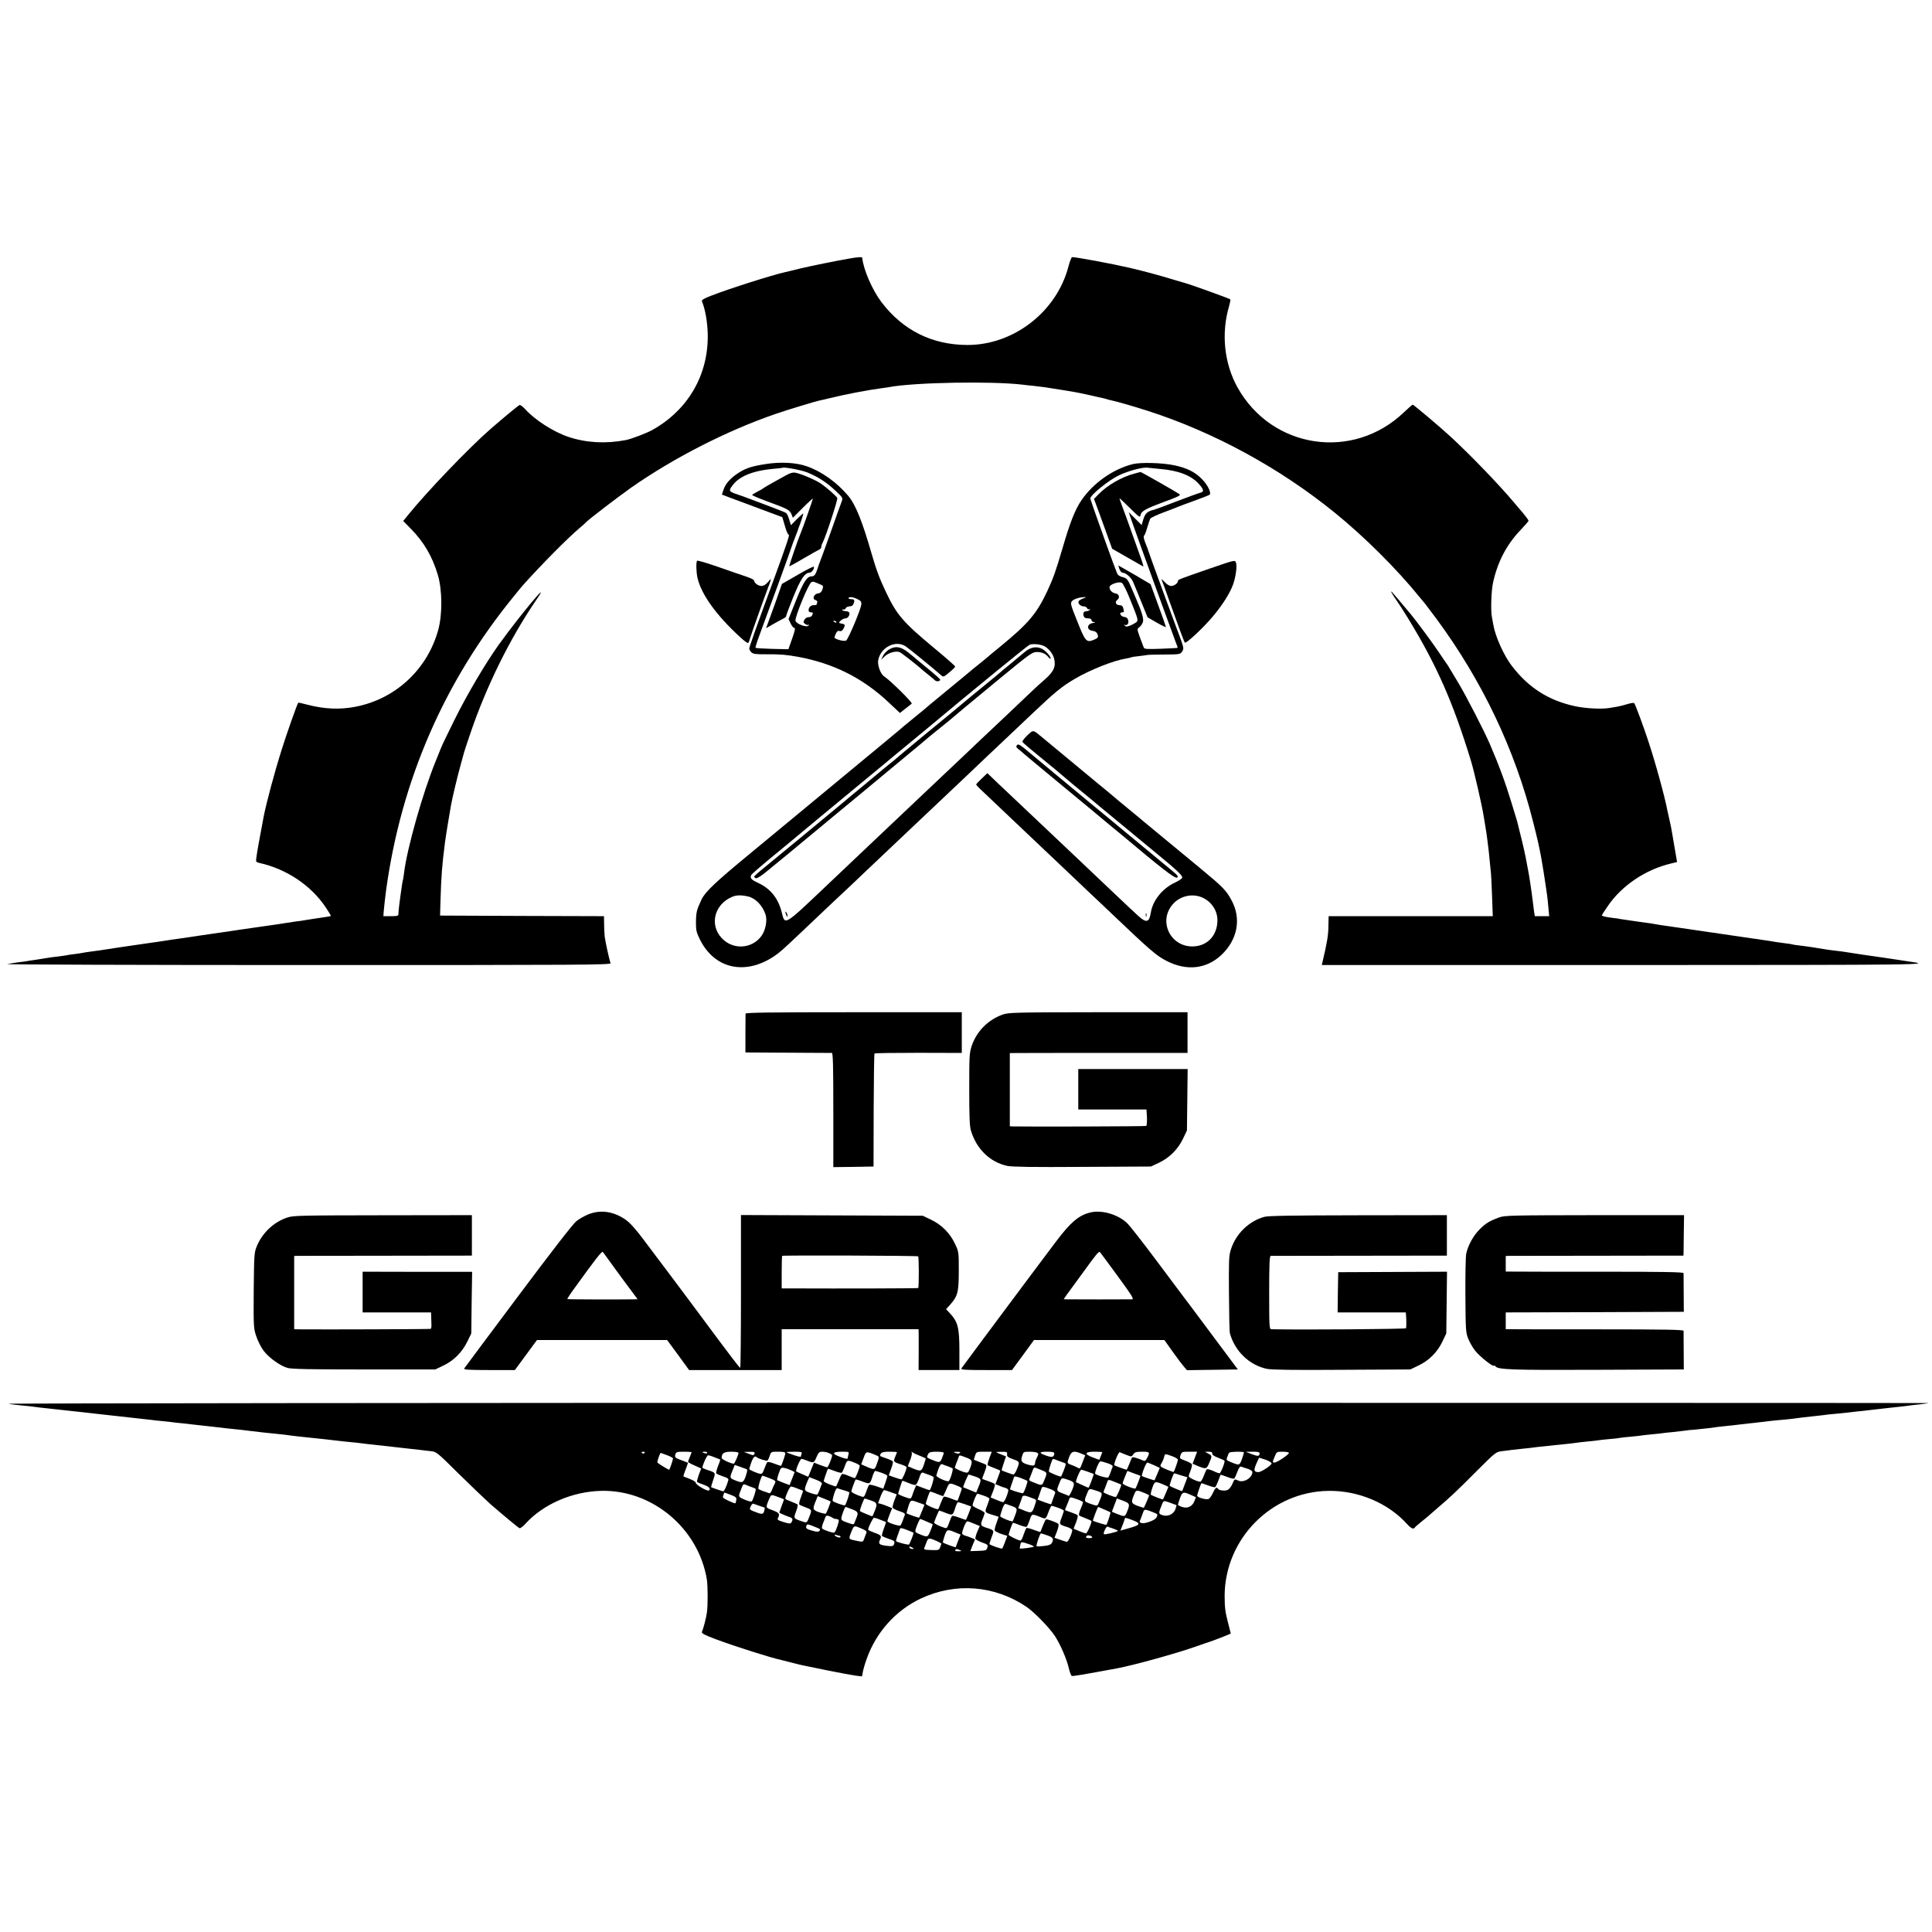
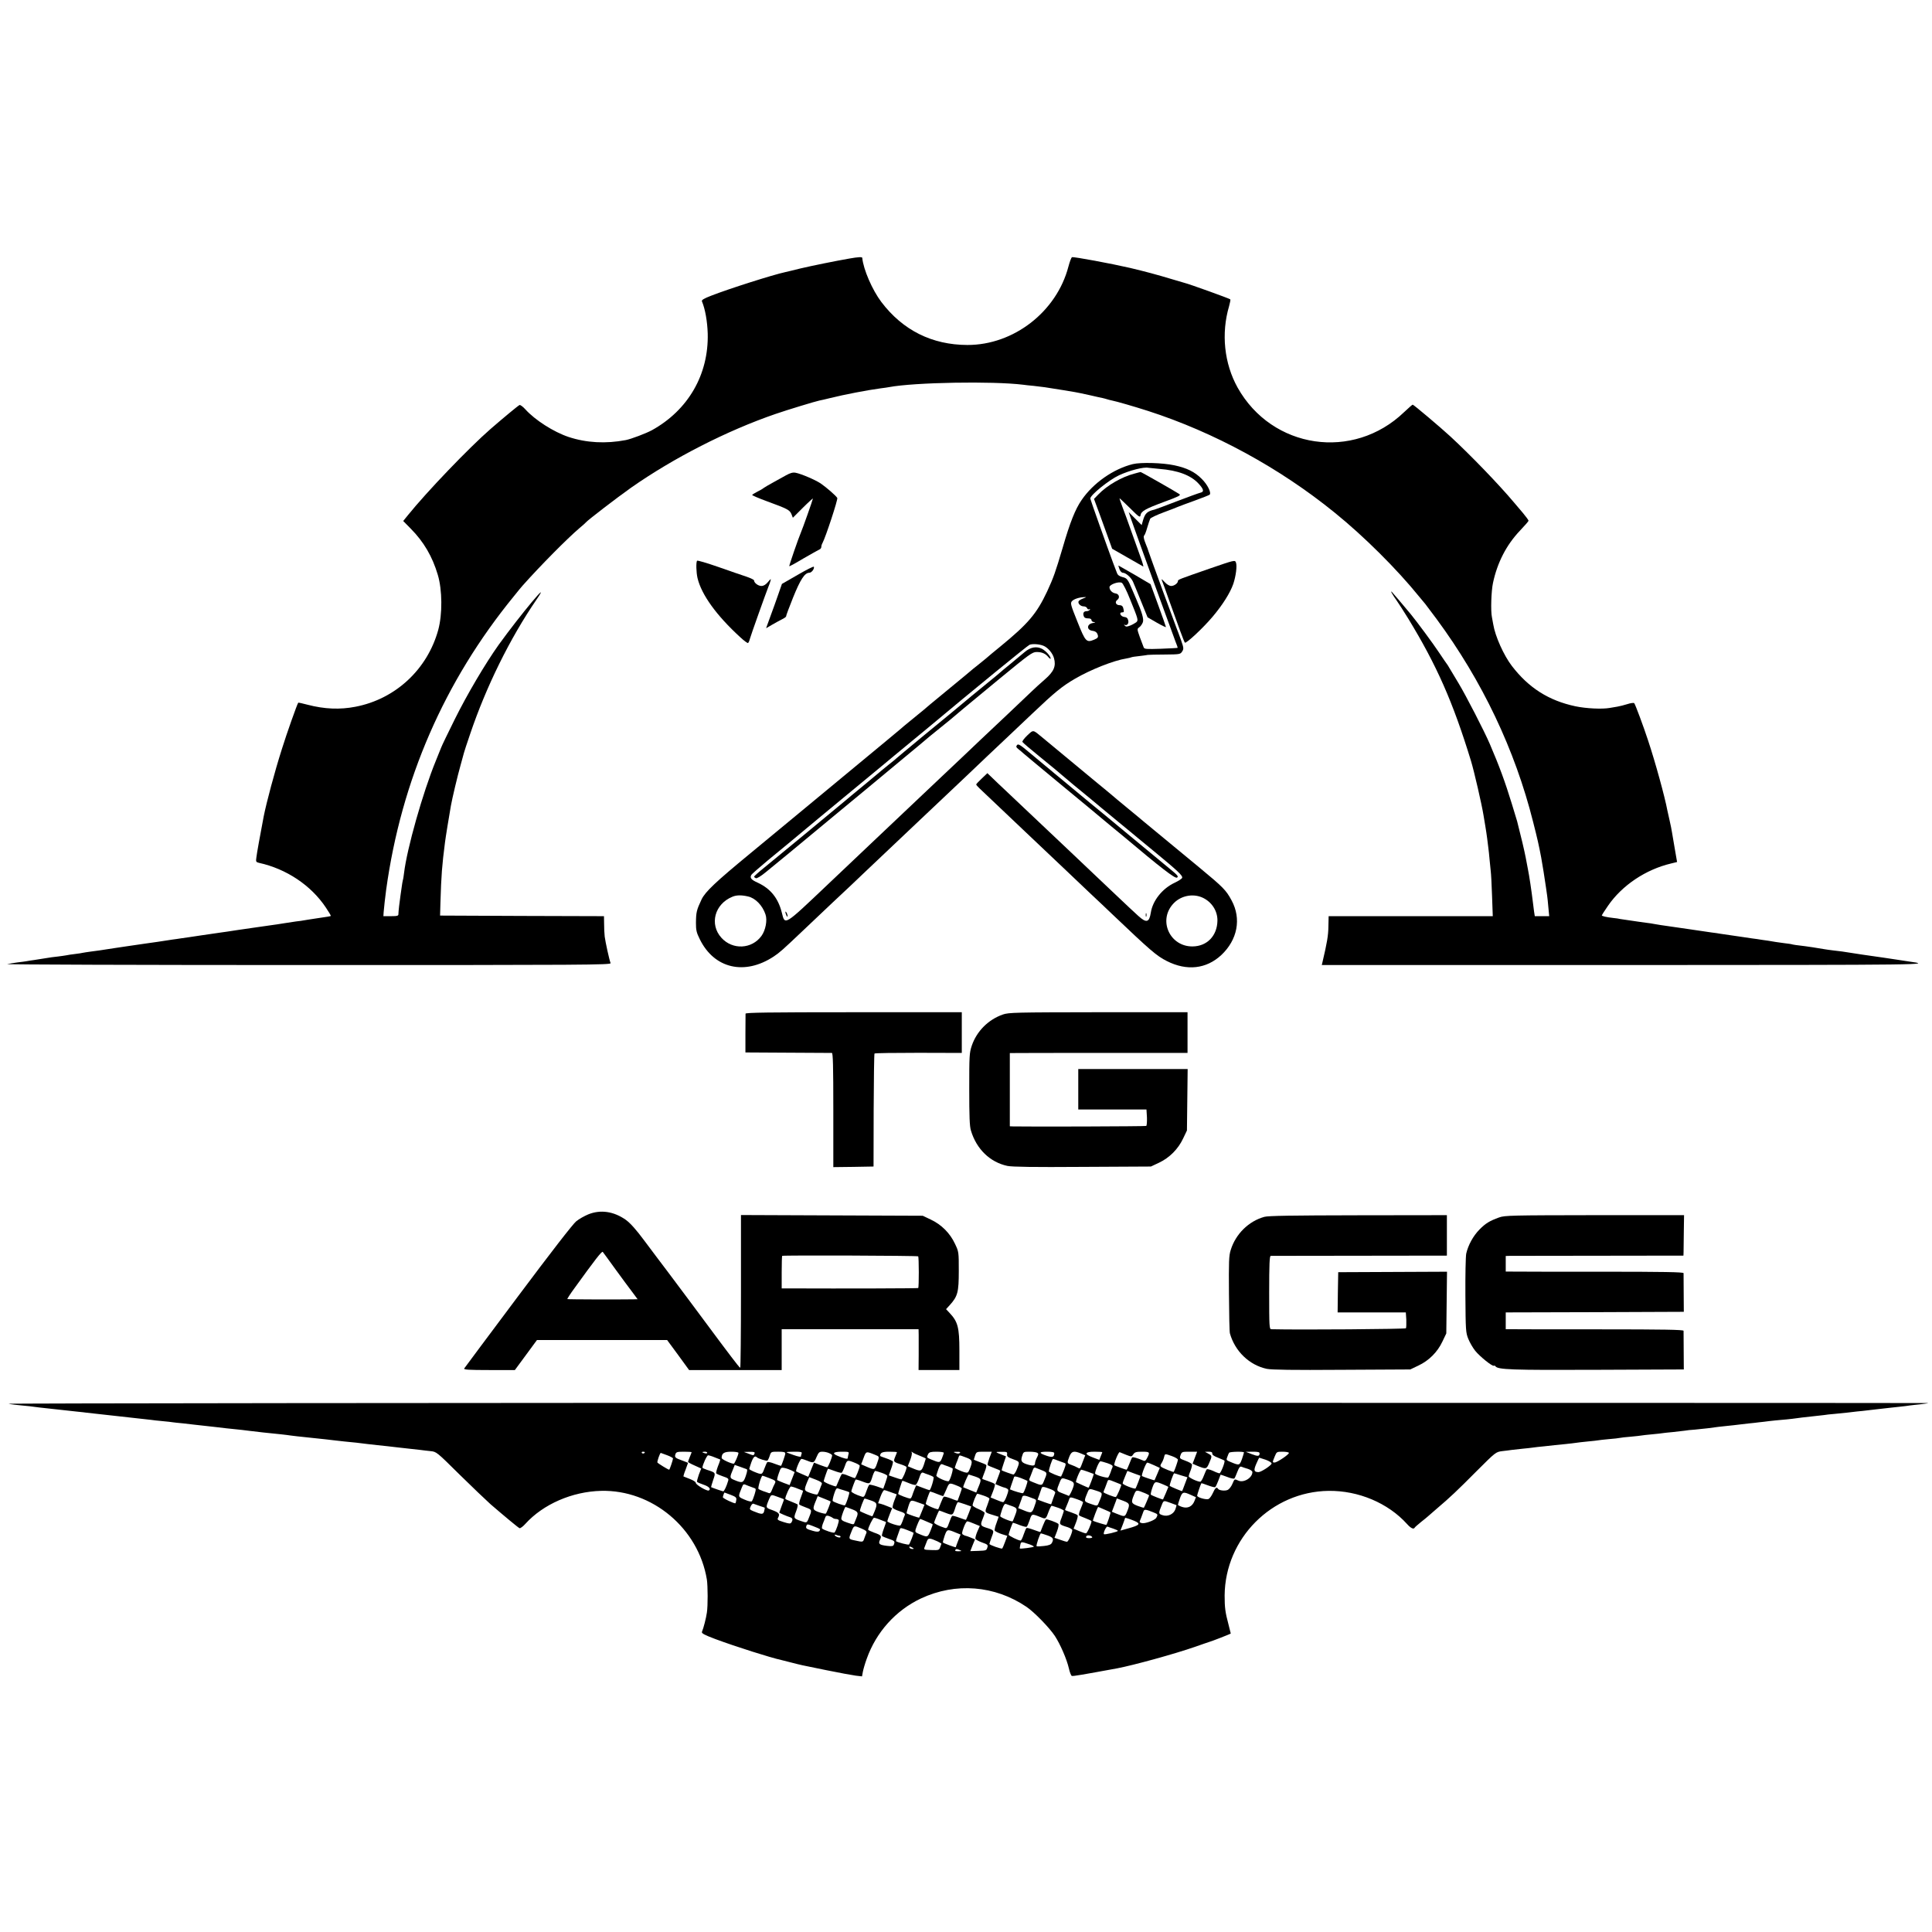
<svg xmlns="http://www.w3.org/2000/svg" version="1.0" width="1609pt" height="1609pt" viewBox="0 0 1609 1609" preserveAspectRatio="xMidYMid meet">
  <g transform="translate(0,1609) scale(0.1,-0.1)" fill="#000000" stroke="none">
    <path d="M7075 13937 c-116 -20 -317 -61 -410 -83 -55 -14 -111 -27 -124 -30 -103 -22 -471 -139 -619 -197 -62 -24 -81 -36 -76 -47 27 -64 45 -168 48 -267 9 -342 -163 -639 -465 -806 -50 -27 -172 -73 -217 -82 -167 -32 -329 -23 -477 26 -125 42 -278 140 -359 229 -20 23 -43 39 -49 37 -13 -6 -129 -102 -242 -200 -178 -155 -532 -524 -689 -719 l-38 -47 62 -63 c109 -110 181 -233 226 -385 38 -127 39 -328 4 -458 -90 -329 -356 -577 -690 -641 -129 -25 -257 -20 -399 17 -40 11 -75 18 -77 17 -8 -8 -97 -259 -137 -388 -61 -192 -128 -444 -151 -560 -29 -152 -58 -312 -61 -342 -5 -34 -3 -38 22 -44 228 -50 433 -187 556 -371 25 -37 44 -69 42 -71 -3 -3 -20 -6 -130 -22 -44 -7 -87 -13 -95 -15 -8 -2 -37 -6 -65 -9 -27 -4 -75 -11 -105 -16 -30 -5 -75 -12 -100 -15 -25 -3 -56 -8 -70 -10 -14 -2 -45 -7 -70 -10 -25 -4 -90 -13 -145 -21 -55 -9 -113 -17 -128 -19 -68 -10 -116 -17 -172 -25 -33 -5 -78 -12 -100 -15 -22 -3 -53 -7 -70 -10 -16 -3 -48 -7 -70 -10 -22 -4 -51 -8 -65 -10 -14 -3 -88 -13 -165 -24 -134 -19 -189 -28 -245 -36 -115 -18 -162 -25 -205 -30 -27 -4 -57 -8 -65 -10 -8 -2 -37 -7 -65 -10 -27 -3 -60 -8 -73 -11 -12 -2 -44 -7 -70 -10 -26 -2 -72 -9 -102 -14 -30 -5 -73 -12 -95 -15 -22 -3 -51 -7 -64 -10 -13 -2 -46 -7 -75 -10 -28 -4 -67 -10 -86 -14 -19 -4 1105 -8 2498 -8 2325 0 2533 1 2527 16 -11 28 -43 175 -49 221 -3 25 -5 73 -5 107 l-1 63 -682 2 -683 3 3 109 c7 230 13 306 38 501 4 35 36 231 49 304 10 58 56 252 80 336 14 50 27 97 29 106 2 9 25 79 51 155 133 394 332 798 552 1119 137 199 -132 -123 -314 -375 -111 -156 -263 -413 -366 -621 -56 -113 -107 -218 -113 -235 -7 -16 -26 -65 -44 -109 -109 -266 -241 -733 -265 -935 -3 -25 -7 -52 -10 -60 -2 -8 -7 -35 -10 -60 -3 -25 -8 -56 -10 -70 -7 -44 -17 -134 -17 -152 1 -15 -9 -18 -62 -18 l-63 0 2 33 c3 35 13 131 21 187 126 912 484 1736 1064 2445 35 44 69 85 75 91 149 167 369 389 470 475 28 23 52 45 55 49 13 17 259 206 375 288 354 248 800 476 1205 615 95 33 333 105 363 111 12 2 51 11 87 20 125 31 313 67 425 82 28 3 58 8 69 10 211 40 865 51 1116 20 14 -2 55 -7 92 -10 37 -4 77 -9 90 -11 13 -2 41 -6 63 -10 22 -3 65 -10 95 -15 30 -5 71 -12 90 -15 19 -3 76 -15 125 -26 50 -12 98 -22 108 -24 10 -2 27 -7 37 -10 10 -3 27 -8 39 -10 40 -8 179 -48 301 -87 552 -178 1098 -476 1555 -847 244 -197 520 -472 705 -701 25 -30 47 -57 50 -60 3 -3 45 -59 94 -125 380 -515 653 -1089 804 -1690 36 -141 48 -195 67 -295 7 -36 33 -197 40 -250 4 -25 8 -56 10 -70 2 -14 7 -58 10 -97 l7 -73 -60 0 -60 0 -6 38 c-3 20 -8 60 -11 87 -9 77 -30 218 -40 265 -3 14 -11 59 -19 100 -12 61 -37 168 -71 300 -2 8 -22 74 -44 145 -57 186 -105 316 -184 500 -45 105 -199 404 -260 505 -35 58 -70 116 -78 130 -8 14 -16 27 -19 30 -3 3 -32 46 -65 95 -51 77 -182 254 -236 320 -71 85 -145 173 -157 185 -18 17 7 -26 42 -75 12 -16 54 -82 93 -145 237 -388 373 -695 523 -1185 26 -84 91 -367 105 -455 3 -19 10 -60 15 -90 5 -30 12 -75 15 -100 3 -25 8 -61 10 -80 3 -19 7 -62 10 -95 3 -33 8 -78 10 -99 3 -21 8 -115 11 -208 l6 -168 -684 0 -683 0 -2 -88 c-1 -74 -11 -133 -50 -298 l-5 -21 2529 0 c2529 1 2572 1 2358 30 -22 3 -69 10 -105 16 -36 6 -81 12 -100 15 -44 5 -316 46 -350 52 -14 2 -47 6 -75 9 -27 3 -59 8 -71 10 -30 6 -161 26 -209 31 -21 2 -46 6 -55 8 -8 3 -39 8 -69 11 -30 4 -62 8 -72 10 -9 2 -39 7 -66 11 -26 3 -55 8 -63 9 -8 2 -40 6 -70 10 -30 4 -64 9 -74 11 -11 2 -54 8 -96 14 -42 6 -85 12 -96 14 -10 2 -41 7 -69 10 -78 11 -95 14 -170 25 -38 6 -88 13 -110 16 -141 20 -180 26 -199 30 -12 3 -41 7 -66 10 -25 3 -54 7 -65 9 -11 2 -45 7 -75 11 -30 4 -64 9 -75 11 -11 3 -38 7 -60 9 -54 6 -95 15 -95 22 0 2 23 38 52 80 117 170 314 302 526 352 l49 12 -18 104 c-10 57 -20 120 -24 141 -3 21 -12 66 -20 100 -8 34 -16 73 -19 85 -20 109 -100 401 -161 584 -37 113 -106 299 -115 309 -5 4 -30 1 -57 -8 -26 -8 -64 -18 -83 -21 -19 -3 -48 -8 -65 -11 -64 -11 -194 -5 -285 14 -221 47 -389 153 -529 336 -67 87 -139 247 -155 346 -3 19 -8 46 -11 60 -11 51 -6 217 9 286 36 169 112 316 223 433 40 42 73 80 73 84 0 5 -21 34 -47 65 -27 31 -59 70 -73 86 -124 148 -362 395 -531 551 -79 73 -306 265 -314 265 -3 0 -35 -28 -71 -62 -424 -408 -1100 -308 -1387 204 -112 201 -138 451 -71 678 8 29 13 54 10 57 -7 7 -345 129 -381 137 -5 2 -48 14 -95 28 -143 43 -230 66 -360 97 -151 35 -467 94 -482 89 -6 -2 -19 -37 -30 -78 -98 -376 -456 -654 -842 -653 -294 1 -537 122 -716 358 -75 99 -150 271 -159 368 -1 8 -33 7 -106 -6z" />
-     <path d="M6375 12225 c-110 -17 -162 -33 -221 -71 -67 -42 -111 -90 -128 -141 l-14 -42 66 -25 c37 -14 150 -56 252 -94 l185 -69 22 -74 c11 -41 26 -73 31 -72 11 3 -10 -61 -116 -352 -163 -444 -212 -583 -212 -597 0 -8 8 -22 18 -31 15 -14 40 -17 128 -16 112 1 168 -4 264 -22 292 -54 537 -177 750 -378 l95 -89 45 36 c25 19 49 38 53 42 9 8 -177 192 -230 227 -30 20 -57 94 -49 135 20 108 145 170 229 115 25 -16 245 -196 293 -239 21 -18 22 -18 70 22 27 22 49 44 49 49 0 5 -81 76 -180 158 -252 209 -308 274 -396 461 -54 113 -80 183 -119 317 -79 275 -135 414 -197 487 -96 113 -221 202 -345 245 -87 31 -219 38 -343 18z m347 -69 c89 -36 165 -85 235 -152 62 -58 64 -61 53 -90 -7 -16 -47 -130 -91 -254 -44 -124 -84 -234 -89 -245 -5 -11 -14 -38 -21 -60 -17 -51 -27 -65 -50 -65 -38 0 -68 -46 -130 -201 l-62 -155 18 -37 c9 -20 23 -37 31 -37 9 0 4 -24 -19 -89 l-31 -88 -135 3 c-74 2 -137 6 -139 9 -3 2 16 60 41 127 87 234 258 703 261 718 2 8 14 40 26 70 12 30 23 60 25 65 1 6 5 17 8 25 13 31 37 103 37 112 0 5 -23 -15 -52 -44 l-51 -52 -14 46 c-7 25 -19 50 -25 55 -7 5 -65 29 -128 52 -63 24 -142 53 -175 66 -33 13 -78 29 -100 36 -74 25 -78 30 -48 72 57 80 171 127 347 143 39 3 72 7 73 8 10 9 158 -19 205 -38z m100 -929 c36 -15 37 -17 27 -46 -7 -21 -18 -31 -36 -33 -35 -4 -52 -47 -22 -55 12 -4 18 -11 15 -20 -3 -8 -6 -17 -6 -19 0 -2 -11 -4 -25 -4 -14 0 -29 -8 -35 -20 -12 -23 -6 -40 16 -40 16 0 16 -2 8 -24 -3 -9 -17 -16 -30 -16 -14 0 -28 -9 -35 -22 -10 -18 -8 -24 6 -34 10 -8 23 -11 29 -7 6 3 6 0 -1 -7 -16 -18 -100 13 -108 40 -8 27 112 318 134 323 9 2 18 3 21 1 3 -1 22 -9 42 -17z m318 -126 c29 -14 35 -21 33 -46 -4 -40 -108 -288 -126 -299 -16 -11 -97 11 -97 25 0 4 5 20 12 34 8 17 17 24 28 20 18 -6 32 7 43 38 5 14 0 19 -22 23 -28 6 -29 6 -10 25 10 10 28 19 39 19 21 0 40 27 33 48 -3 6 -15 12 -28 12 -13 0 -27 4 -30 10 -3 5 0 7 8 4 8 -3 17 2 20 10 4 9 18 16 32 16 17 0 28 7 34 23 11 27 6 37 -19 37 -27 0 -33 15 -7 17 12 1 38 -6 57 -16z m-175 -191 c3 -6 -1 -7 -9 -4 -18 7 -21 14 -7 14 6 0 13 -4 16 -10z" />
    <path d="M6545 12131 c-28 -15 -77 -43 -110 -61 -33 -18 -67 -38 -75 -44 -8 -7 -32 -21 -53 -31 -21 -11 -41 -23 -43 -27 -2 -3 53 -27 124 -53 172 -63 188 -72 203 -106 l12 -31 84 84 c45 45 83 79 83 76 0 -8 -86 -252 -100 -283 -19 -43 -100 -278 -97 -281 1 -2 55 27 118 65 64 37 123 70 132 74 9 3 17 13 17 22 0 8 4 23 10 33 25 45 130 364 123 375 -11 19 -92 89 -137 120 -46 31 -166 82 -211 90 -23 4 -44 -2 -80 -22z" />
    <path d="M6644 11303 l-132 -76 -30 -86 c-16 -47 -46 -130 -66 -184 l-36 -99 48 28 c26 15 64 36 84 46 21 10 37 22 35 26 -1 4 25 74 58 156 61 151 97 206 135 206 19 0 44 33 38 50 -2 5 -62 -25 -134 -67z" />
    <path d="M9435 12225 c-162 -40 -330 -157 -427 -299 -53 -77 -96 -184 -158 -398 -60 -203 -76 -248 -129 -363 -88 -187 -158 -269 -391 -460 -47 -38 -101 -83 -120 -100 -20 -16 -53 -43 -74 -60 -21 -16 -48 -38 -60 -49 -11 -10 -82 -68 -156 -129 -74 -61 -151 -125 -171 -141 -42 -37 -60 -51 -164 -136 -44 -36 -82 -67 -85 -71 -3 -3 -57 -48 -120 -100 -213 -176 -574 -475 -731 -605 -85 -71 -267 -221 -404 -334 -284 -234 -371 -316 -402 -380 -42 -89 -46 -107 -47 -196 0 -60 4 -80 32 -136 120 -245 374 -304 617 -143 49 33 74 55 232 205 168 160 370 350 408 385 22 21 78 74 125 119 85 80 344 326 450 426 30 28 120 114 200 189 80 76 163 155 185 175 22 21 105 100 185 176 80 76 161 152 180 170 19 18 104 98 188 178 184 175 246 226 354 289 130 76 324 153 428 169 19 3 38 8 42 10 3 2 33 7 65 10 32 4 65 8 73 10 8 1 72 3 142 3 123 1 128 2 143 25 14 22 14 29 -10 97 -15 41 -30 83 -35 94 -8 18 -227 616 -234 640 -2 6 -6 19 -10 30 -5 11 -15 38 -23 59 -8 22 -10 42 -5 45 5 3 17 33 26 66 10 33 21 67 25 75 5 8 55 32 112 53 57 21 113 43 124 48 11 5 72 27 135 50 63 23 119 45 124 49 16 16 -17 84 -66 132 -57 58 -124 91 -228 113 -97 21 -280 26 -345 10z m220 -40 c154 -12 264 -53 328 -124 43 -47 46 -67 15 -74 -13 -3 -102 -35 -198 -72 -96 -37 -179 -68 -185 -69 -61 -14 -79 -31 -96 -90 l-11 -39 -54 54 -54 54 24 -70 c38 -111 345 -955 366 -1009 11 -27 19 -50 18 -51 -2 -2 -65 -5 -140 -8 -121 -4 -137 -3 -143 11 -4 10 -18 48 -32 85 -24 68 -24 69 -5 83 11 7 24 26 30 42 9 26 -7 82 -57 197 -5 11 -18 43 -30 70 -38 91 -45 100 -83 109 -26 7 -40 17 -46 35 -6 14 -19 51 -31 81 -47 126 -191 531 -191 538 1 30 156 155 240 194 89 41 207 71 245 62 6 -1 46 -5 90 -9z m-244 -1085 c69 -170 71 -176 51 -193 -10 -7 -32 -20 -50 -27 -27 -10 -35 -11 -45 0 -7 7 -7 10 -2 7 20 -11 38 10 31 36 -4 19 -14 27 -33 29 -30 3 -47 38 -19 38 18 0 19 4 10 38 -4 15 -14 22 -30 22 -31 0 -42 27 -19 44 24 18 15 50 -15 54 -27 4 -50 27 -50 52 0 23 79 50 103 36 10 -6 41 -67 68 -136z m-390 6 c-19 -7 -37 -18 -39 -25 -6 -18 18 -41 43 -41 13 0 26 -7 29 -16 3 -8 11 -12 17 -8 8 4 9 3 5 -4 -4 -7 -16 -12 -26 -12 -24 0 -33 -15 -25 -40 4 -14 15 -20 36 -20 19 0 29 -5 29 -15 0 -8 10 -16 23 -16 13 -1 9 -4 -13 -8 -49 -8 -52 -56 -5 -64 29 -4 42 -14 48 -38 4 -16 -1 -24 -30 -36 -65 -27 -73 -19 -140 149 -57 142 -60 154 -46 171 17 18 58 32 102 34 22 1 21 0 -8 -11z m-331 -394 c37 -15 77 -62 88 -104 18 -66 -1 -111 -76 -176 -36 -31 -86 -77 -112 -102 -26 -25 -116 -110 -200 -190 -159 -149 -306 -289 -370 -350 -20 -19 -101 -96 -180 -170 -79 -74 -162 -153 -185 -175 -74 -70 -339 -321 -375 -355 -29 -27 -180 -170 -385 -365 -369 -350 -357 -343 -384 -235 -30 120 -94 199 -199 248 -56 25 -69 41 -55 65 4 8 67 63 138 122 72 59 148 122 170 140 90 75 203 169 245 204 25 21 155 129 290 240 135 111 254 210 265 219 11 10 88 73 170 141 83 68 170 140 195 161 368 308 827 683 844 690 25 10 81 6 116 -8z m-2460 -2088 c60 -13 120 -74 145 -149 17 -48 1 -132 -33 -179 -80 -111 -241 -119 -334 -16 -102 113 -56 282 92 342 33 14 75 15 130 2z" />
    <path d="M9445 12145 c-101 -26 -225 -97 -297 -172 l-37 -38 48 -130 c26 -71 60 -165 75 -207 l28 -78 126 -72 c70 -40 130 -74 133 -76 4 -2 -6 34 -23 80 -16 46 -51 144 -78 218 -26 74 -59 165 -74 203 -14 37 -24 67 -22 67 2 0 41 -37 87 -82 73 -73 84 -80 87 -61 5 36 40 55 196 113 122 45 143 55 128 65 -32 22 -319 185 -323 184 -2 0 -26 -6 -54 -14z" />
    <path d="M9323 11350 c6 -17 19 -30 28 -30 24 0 67 -37 84 -73 8 -18 39 -92 68 -165 l54 -133 76 -44 c42 -24 77 -41 77 -37 0 4 -29 86 -64 182 l-64 175 -132 78 c-73 42 -134 77 -135 77 -2 0 2 -13 8 -30z" />
    <path d="M8534 10660 c-23 -19 -77 -64 -120 -100 -44 -35 -81 -67 -84 -70 -3 -3 -54 -46 -115 -95 -125 -102 -132 -108 -200 -165 -64 -54 -51 -43 -320 -264 -126 -105 -232 -192 -235 -196 -3 -3 -27 -24 -55 -45 -27 -22 -52 -42 -55 -45 -3 -3 -70 -59 -150 -125 -80 -66 -154 -127 -165 -137 -64 -54 -594 -492 -667 -551 -49 -39 -88 -74 -88 -78 0 -4 7 -9 15 -13 9 -3 42 17 82 50 134 109 204 167 568 469 204 168 379 314 390 323 11 9 99 82 195 162 96 79 177 147 180 150 3 3 41 35 85 70 44 35 96 78 116 94 57 49 117 99 409 340 253 208 277 226 313 226 44 0 75 -13 99 -44 10 -11 18 -16 18 -10 0 19 -40 63 -71 80 -46 24 -97 15 -145 -26z" />
    <path d="M6541 8495 c1 -19 18 -51 18 -35 0 8 -4 22 -9 30 -5 8 -9 11 -9 5z" />
    <path d="M5805 11420 c-9 -15 -7 -95 4 -144 33 -139 158 -312 356 -493 31 -29 61 -51 65 -48 4 3 11 17 14 31 7 28 141 403 156 439 5 11 12 31 16 45 6 23 5 23 -20 -7 -19 -23 -37 -33 -55 -33 -27 0 -61 26 -61 46 0 6 -28 19 -62 31 -35 11 -141 48 -235 81 -95 33 -175 57 -178 52z" />
    <path d="M10075 11355 c-259 -90 -265 -92 -265 -104 0 -18 -31 -41 -56 -41 -15 0 -37 13 -55 33 -27 29 -29 29 -20 7 6 -14 31 -83 56 -155 84 -235 126 -350 133 -357 10 -10 150 120 231 216 82 97 146 198 172 273 22 66 33 151 22 179 -8 21 -12 20 -218 -51z" />
-     <path d="M7403 10680 c-18 -10 -40 -34 -49 -52 l-16 -33 30 29 c34 32 100 49 128 33 19 -10 146 -110 172 -134 7 -7 34 -29 60 -50 26 -21 53 -43 60 -50 13 -12 42 -7 42 7 0 4 -43 43 -96 86 -53 44 -102 84 -108 89 -6 6 -35 30 -64 53 -62 48 -106 55 -159 22z" />
    <path d="M8555 9965 c-25 -24 -44 -49 -40 -54 3 -6 65 -59 138 -118 135 -110 171 -140 191 -158 13 -12 170 -143 241 -200 27 -22 62 -52 79 -66 42 -35 69 -57 156 -129 41 -34 84 -69 95 -78 11 -10 97 -80 190 -157 204 -168 247 -208 240 -226 -3 -8 -31 -26 -63 -41 -102 -48 -183 -149 -198 -250 -13 -81 -37 -87 -105 -25 -26 23 -111 103 -190 178 -79 75 -165 156 -190 180 -26 24 -114 108 -195 185 -82 78 -165 156 -184 174 -19 18 -102 96 -184 174 -82 77 -165 156 -185 175 -20 18 -57 54 -82 78 l-46 44 -46 -44 c-26 -24 -47 -47 -47 -50 0 -4 13 -19 29 -34 50 -48 324 -308 371 -352 52 -50 291 -275 360 -341 26 -25 107 -102 181 -172 74 -69 157 -148 185 -175 326 -310 375 -353 462 -397 166 -84 328 -66 453 50 135 127 169 302 86 455 -46 86 -69 109 -272 277 -24 19 -431 356 -460 380 -11 10 -72 60 -135 112 -63 52 -120 99 -126 105 -6 5 -71 60 -145 120 -118 98 -311 257 -438 363 -81 67 -73 66 -126 17z m1463 -1352 c75 -36 122 -110 121 -190 -2 -126 -86 -214 -207 -215 -186 -2 -287 210 -166 350 61 72 168 95 252 55z" />
    <path d="M8470 9885 c-10 -12 -8 -19 14 -36 14 -11 32 -26 39 -33 6 -6 156 -130 332 -276 176 -145 329 -272 340 -282 11 -9 40 -34 65 -54 25 -20 65 -53 90 -74 322 -271 435 -358 452 -349 16 9 6 20 -69 81 -49 40 -194 160 -324 268 -129 107 -254 211 -278 230 -24 19 -48 40 -55 45 -10 9 -214 178 -259 215 -10 8 -28 23 -40 33 -12 11 -42 35 -66 55 -25 21 -86 72 -137 114 -78 66 -94 75 -104 63z" />
    <path d="M9542 8470 c0 -14 2 -19 5 -12 2 6 2 18 0 25 -3 6 -5 1 -5 -13z" />
    <path d="M6209 7648 c0 -7 -1 -83 -1 -168 l0 -155 353 -2 c195 -1 360 -2 367 -2 9 -1 12 -103 12 -476 l0 -475 168 2 167 3 1 468 c1 257 4 470 7 473 3 4 168 6 366 6 l361 -1 0 170 0 169 -900 0 c-713 0 -900 -3 -901 -12z" />
    <path d="M8352 7641 c-121 -42 -218 -139 -259 -260 -20 -60 -21 -83 -21 -362 0 -227 3 -309 14 -344 46 -155 159 -264 304 -295 40 -8 215 -11 625 -8 l570 3 68 32 c87 41 159 114 200 201 l32 67 3 256 3 256 -455 0 -456 0 0 -168 0 -169 284 0 284 0 4 -66 c1 -36 -1 -68 -6 -71 -6 -4 -976 -7 -1108 -4 l-28 1 0 305 0 305 33 0 c17 1 350 1 740 1 l707 0 0 170 0 169 -742 0 c-690 -1 -747 -2 -796 -19z" />
    <path d="M4898 5976 c-31 -13 -76 -38 -99 -57 -26 -20 -214 -263 -484 -624 -243 -324 -445 -596 -449 -602 -6 -10 38 -13 208 -13 l214 0 92 125 92 125 542 0 542 0 92 -125 91 -125 386 0 385 0 0 170 0 170 570 0 570 0 1 -47 c0 -27 0 -103 0 -170 l-1 -123 170 0 170 0 0 163 c0 192 -13 240 -82 313 l-29 31 31 34 c66 73 75 107 75 284 0 159 0 160 -32 227 -41 88 -113 160 -201 201 l-67 32 -757 3 -757 3 0 -636 c0 -349 -3 -635 -6 -636 -4 0 -38 42 -76 93 -39 51 -78 104 -89 118 -10 14 -129 174 -264 355 -136 182 -252 337 -259 345 -6 8 -57 75 -111 148 -69 93 -116 145 -154 173 -101 71 -211 87 -314 45z m227 -456 c54 -74 118 -161 142 -192 l43 -58 -38 -1 c-122 -2 -544 -1 -547 2 -2 2 24 43 58 89 174 241 229 312 237 304 4 -5 52 -70 105 -144z m2522 107 c6 -7 7 -257 0 -264 -4 -3 -602 -5 -1084 -3 l-53 0 0 133 c0 74 2 136 4 138 7 6 1126 2 1133 -4z" />
-     <path d="M9075 5991 c-94 -25 -160 -81 -282 -243 -170 -225 -778 -1041 -786 -1054 -7 -12 28 -14 206 -14 l215 0 92 125 91 125 543 0 543 0 69 -97 c38 -53 80 -109 94 -125 l25 -29 212 3 212 3 -224 300 c-123 165 -227 305 -232 310 -4 6 -102 136 -217 290 -115 154 -227 298 -250 319 -78 74 -215 113 -311 87z m233 -528 c121 -166 138 -193 119 -194 -35 -1 -509 -1 -540 0 l-28 1 22 33 c23 31 191 262 206 282 5 6 21 27 37 48 15 21 32 35 36 30 4 -4 71 -95 148 -200z" />
-     <path d="M2392 5950 c-114 -38 -209 -129 -255 -243 -20 -49 -21 -73 -24 -365 -2 -306 -1 -315 22 -383 13 -38 40 -92 62 -120 43 -57 134 -122 196 -141 32 -10 186 -13 637 -13 l595 0 67 32 c86 41 155 109 199 198 l34 70 3 256 4 257 -456 0 -456 1 0 -170 0 -169 285 0 285 0 1 -32 c0 -18 1 -48 2 -66 1 -19 -1 -36 -6 -39 -6 -3 -896 -6 -1099 -4 l-38 1 0 305 0 305 28 1 c15 0 348 1 740 1 l712 1 0 169 0 168 -742 -1 c-687 -1 -747 -2 -796 -19z" />
    <path d="M10530 5956 c-131 -36 -239 -143 -280 -275 -16 -49 -17 -96 -15 -366 1 -170 4 -319 8 -330 42 -149 162 -264 307 -295 40 -8 216 -11 625 -8 l570 3 67 32 c88 41 160 113 201 201 l32 67 3 257 3 257 -453 -2 -453 -2 -3 -167 -2 -168 284 0 284 0 4 -61 c1 -34 0 -65 -3 -71 -5 -7 -886 -14 -1121 -8 -17 0 -18 21 -18 305 0 237 3 305 13 306 6 0 339 1 740 1 l727 1 0 169 0 168 -737 -1 c-556 -1 -749 -4 -783 -13z" />
    <path d="M12485 5951 c-80 -29 -113 -49 -164 -101 -53 -54 -94 -130 -110 -200 -5 -25 -8 -180 -7 -350 2 -288 3 -308 24 -360 12 -30 38 -75 58 -100 38 -47 143 -132 155 -124 4 2 10 0 13 -4 18 -29 133 -33 845 -30 l724 3 -1 155 c0 85 -1 160 -1 167 -1 9 -170 12 -688 12 -379 0 -712 0 -740 1 l-53 0 0 70 0 70 742 2 741 3 -1 155 c0 85 -1 160 -1 167 -1 9 -168 12 -688 12 -379 0 -712 0 -740 1 l-53 0 0 65 0 65 33 1 c17 0 350 1 740 1 l707 1 1 31 c0 17 1 93 2 169 l2 137 -745 0 c-690 -1 -749 -2 -795 -19z" />
    <path d="M72 4399 c15 -4 65 -10 110 -14 46 -4 91 -9 101 -11 10 -2 64 -8 120 -14 56 -6 118 -13 137 -15 19 -2 64 -7 100 -11 36 -3 72 -8 80 -9 8 -1 49 -6 90 -10 41 -4 82 -9 90 -10 8 -1 49 -6 90 -10 41 -4 82 -9 90 -10 8 -1 49 -6 90 -10 41 -4 82 -9 90 -10 8 -2 49 -6 90 -10 41 -4 82 -8 90 -10 8 -1 47 -6 85 -9 39 -4 81 -9 95 -11 14 -2 54 -6 90 -10 36 -4 76 -8 90 -10 14 -2 52 -6 85 -10 130 -13 151 -16 190 -21 84 -10 141 -17 265 -29 30 -3 66 -8 80 -10 22 -3 62 -8 180 -20 70 -7 159 -17 190 -21 19 -2 55 -6 80 -9 62 -5 136 -14 190 -21 25 -3 61 -7 80 -9 19 -2 58 -6 85 -9 28 -3 70 -8 95 -11 63 -7 139 -15 180 -20 19 -3 58 -7 85 -10 50 -5 51 -6 240 -193 105 -103 222 -215 260 -249 116 -100 229 -194 242 -200 6 -2 29 14 49 37 148 163 389 268 629 274 427 11 812 -312 882 -739 8 -53 9 -219 0 -275 -6 -44 -28 -130 -41 -160 -5 -12 18 -25 111 -60 172 -64 463 -156 551 -175 9 -2 45 -11 79 -20 86 -22 75 -20 293 -64 107 -22 218 -42 247 -46 l52 -6 7 38 c4 21 18 70 32 108 79 223 242 404 452 503 288 135 615 109 879 -70 66 -45 190 -173 236 -242 46 -71 99 -193 117 -271 7 -32 18 -59 24 -62 10 -4 89 10 378 63 137 26 479 120 651 180 55 20 105 36 110 38 21 5 185 69 185 72 0 2 -9 36 -19 76 -27 101 -32 140 -32 241 4 475 392 865 866 871 248 3 495 -101 653 -276 32 -36 56 -47 64 -30 2 4 26 25 53 47 28 22 55 44 61 50 6 5 37 33 69 60 111 94 170 150 331 312 161 161 162 161 215 168 30 3 65 8 79 10 14 2 54 6 90 10 36 3 76 8 90 10 14 2 54 7 90 10 36 4 76 8 90 10 14 2 54 6 90 9 36 4 75 8 85 10 11 2 54 7 95 11 41 4 82 8 90 10 8 2 49 6 90 10 41 3 82 8 90 10 8 2 49 7 90 10 41 4 82 8 90 10 8 2 49 6 90 10 41 4 82 8 90 10 8 1 47 6 85 9 39 4 81 9 95 11 14 3 52 7 85 9 33 3 80 8 105 11 82 11 104 14 165 20 33 3 74 8 90 10 17 2 55 7 85 10 30 3 71 7 90 10 19 2 58 6 85 10 28 3 73 8 100 10 54 4 135 14 175 20 14 2 54 6 90 10 36 4 76 8 90 10 14 3 54 7 90 10 36 4 81 8 100 10 19 2 58 7 85 10 28 2 69 7 93 10 23 3 62 7 87 10 25 3 64 7 88 10 23 2 65 7 92 10 28 3 64 7 80 10 17 2 57 7 90 10 33 4 61 8 63 10 1 1 -3601 2 -8005 2 -4405 0 -7996 -4 -7981 -8z m5298 -403 c0 -11 -19 -15 -25 -6 -3 5 1 10 9 10 9 0 16 -2 16 -4z m390 0 c0 -2 -7 -20 -15 -39 -8 -20 -15 -39 -15 -42 0 -3 25 -17 55 -30 l55 -25 -20 -51 c-10 -29 -17 -56 -15 -60 3 -4 28 -15 55 -24 45 -15 63 -36 43 -48 -13 -8 -108 47 -108 63 0 8 -21 22 -50 33 -27 10 -51 20 -53 21 -1 2 6 28 18 57 11 30 20 55 20 56 0 1 -21 9 -47 19 -61 22 -66 27 -58 53 6 18 14 21 71 21 35 0 64 -2 64 -4z m130 -5 c0 -5 -9 -7 -20 -4 -11 3 -20 7 -20 9 0 2 9 4 20 4 11 0 20 -4 20 -9z m260 -1 c0 -16 -32 -90 -39 -90 -23 0 -101 36 -101 48 0 39 20 52 80 52 33 0 60 -4 60 -10z m134 -5 c-7 -18 -8 -18 -54 0 l-35 13 47 1 c38 1 46 -2 42 -14z m256 0 c0 -12 -28 -92 -35 -103 -1 -1 -26 7 -55 18 -29 12 -56 17 -60 13 -4 -4 -15 -29 -25 -56 -19 -51 -19 -51 -92 -21 -18 8 -33 17 -33 20 0 4 8 28 17 55 17 46 30 58 47 42 11 -11 79 -32 87 -27 4 2 13 20 19 39 11 35 12 35 71 35 45 0 59 -3 59 -15z m136 -1 c-3 -9 -6 -19 -6 -24 0 -5 -27 0 -60 12 -33 11 -60 22 -60 24 0 2 30 4 66 4 56 0 65 -2 60 -16z m229 4 c14 -6 25 -14 25 -18 0 -19 -33 -100 -41 -100 -5 0 -32 9 -59 19 l-51 20 -9 -22 c-5 -12 -16 -39 -24 -59 l-15 -37 -48 21 c-26 11 -50 22 -52 24 -8 7 32 104 44 104 7 0 29 -7 48 -15 52 -21 56 -20 77 30 17 39 23 45 49 45 17 0 42 -5 56 -12z m161 -10 c-3 -13 -6 -27 -6 -32 0 -10 -32 -3 -83 19 -52 21 -38 35 35 35 58 0 60 -1 54 -22z m222 -4 c37 -15 37 -12 15 -75 -19 -53 -19 -53 -95 -20 l-36 16 20 53 c21 57 20 57 96 26z m182 22 c0 -2 -7 -20 -15 -39 -17 -41 -15 -43 58 -66 20 -7 37 -16 37 -20 0 -23 -34 -101 -43 -101 -7 0 -33 7 -59 17 l-46 16 19 54 c11 29 18 57 15 62 -4 5 -29 17 -56 26 -28 9 -50 18 -50 20 0 27 17 35 76 35 35 0 64 -2 64 -4z m193 -31 c26 -10 47 -20 47 -23 0 -2 -8 -26 -17 -54 -20 -54 -24 -55 -100 -23 l-33 14 20 51 c11 28 17 57 13 63 -5 9 -3 9 8 1 8 -6 35 -19 62 -29z m197 26 c0 -5 -7 -25 -15 -45 -17 -40 -19 -40 -92 -10 -37 16 -37 17 -23 45 9 15 22 19 70 19 33 0 60 -4 60 -9z m134 -1 c-7 -7 -19 -7 -35 -1 -23 9 -22 10 11 10 23 1 31 -2 24 -9z m246 -42 c-10 -28 -17 -54 -15 -59 3 -4 27 -15 55 -25 27 -10 50 -20 50 -23 0 -4 -9 -30 -20 -58 l-20 -53 36 -15 c20 -8 39 -15 43 -15 3 0 12 -4 20 -9 12 -7 11 -17 -5 -60 -10 -28 -23 -51 -30 -51 -7 0 -33 9 -58 20 l-46 19 20 51 c11 28 18 55 15 60 -3 5 -28 16 -55 25 -28 9 -50 18 -50 20 0 3 9 28 20 56 12 29 17 55 13 59 -4 4 -29 15 -55 24 -27 10 -48 19 -48 20 0 2 5 17 11 35 11 30 12 31 75 31 l64 0 -20 -52z m147 30 c-2 -18 7 -25 51 -41 57 -21 57 -20 26 -94 -8 -18 -19 -33 -24 -33 -8 0 -89 29 -98 35 -1 1 6 28 17 59 l19 57 -27 11 c-66 26 -67 27 -14 27 49 1 53 -1 50 -21z m251 13 c12 -7 11 -14 -2 -39 -9 -17 -16 -38 -16 -46 0 -22 -13 -26 -51 -16 -61 17 -71 29 -57 73 11 36 12 37 62 37 28 0 57 -4 64 -9z m142 -3 c-1 -33 -15 -38 -63 -22 -68 23 -67 34 2 34 42 0 61 -4 61 -12z m223 -3 l35 -15 -20 -52 c-24 -64 -22 -62 -45 -50 -10 6 -33 16 -50 22 -38 14 -38 16 -17 70 18 45 37 50 97 25z m177 11 c0 -2 -6 -17 -13 -34 l-12 -30 -53 20 c-75 28 -70 48 13 48 36 0 65 -2 65 -4z m199 -22 c44 -17 45 -17 59 4 12 18 24 22 73 22 64 0 68 -4 43 -51 -11 -23 -20 -29 -32 -23 -52 22 -88 32 -93 26 -4 -4 -14 -28 -24 -54 -10 -27 -20 -48 -24 -48 -6 0 -94 32 -100 37 -9 6 34 113 44 109 5 -2 30 -12 54 -22z m572 -24 l-19 -50 36 -16 c76 -31 80 -31 102 21 26 60 25 61 -7 79 l-28 15 31 1 c23 0 31 -4 30 -16 -1 -10 16 -22 48 -34 26 -11 51 -21 53 -24 9 -8 -30 -106 -41 -106 -6 0 -31 9 -55 21 -25 11 -48 16 -51 12 -4 -4 -15 -29 -25 -55 -10 -27 -23 -48 -29 -48 -24 0 -96 34 -96 45 0 7 7 29 16 50 8 21 13 43 10 50 -2 7 -27 20 -54 30 -48 18 -50 19 -40 47 10 27 13 28 74 28 l64 0 -19 -50z m409 44 c0 -4 -8 -28 -17 -56 -20 -54 -22 -54 -96 -23 -34 14 -36 17 -26 41 5 15 12 31 15 35 6 10 124 12 124 3z m130 -8 c0 -25 -15 -26 -66 -6 l-49 19 58 1 c43 0 57 -3 57 -14z m244 5 c7 -10 -97 -81 -119 -81 -19 0 -19 1 1 50 16 39 17 40 64 40 27 0 51 -4 54 -9z m-5179 -20 c28 -10 50 -23 50 -27 -1 -15 -28 -94 -32 -94 -8 0 -93 52 -98 60 -4 7 21 80 28 80 1 0 25 -9 52 -19z m4206 -8 c27 -10 49 -23 49 -30 0 -10 -28 -91 -35 -101 -4 -4 -88 30 -103 41 -10 8 -10 14 1 31 8 12 17 33 21 49 8 32 5 32 67 10z m-3809 -10 c24 -9 44 -17 46 -18 1 -1 -6 -26 -18 -54 -11 -29 -18 -56 -15 -61 3 -5 28 -16 55 -25 45 -15 50 -20 44 -38 -13 -45 -33 -87 -41 -87 -6 0 -93 30 -101 35 -1 1 7 27 17 58 22 64 23 62 -51 86 -21 7 -38 15 -38 18 0 22 37 103 47 103 7 0 32 -7 55 -17z m2093 -1 c55 -20 58 -31 30 -99 -12 -29 -16 -31 -43 -24 -24 7 -69 27 -80 36 -1 1 4 17 11 36 8 19 17 42 20 52 8 21 2 21 62 -1z m2496 -19 c27 -10 49 -23 49 -31 0 -15 -87 -72 -109 -72 -38 1 -42 14 -19 68 12 29 24 52 26 52 2 0 26 -8 53 -17z m-1730 -7 c19 -7 42 -16 52 -19 16 -6 16 -9 -2 -58 -11 -28 -22 -53 -24 -55 -6 -6 -102 34 -102 42 0 21 28 104 35 104 4 0 23 -6 41 -14z m-1683 -22 c17 -7 32 -17 32 -21 0 -17 -34 -103 -41 -103 -4 0 -29 9 -55 20 -26 12 -50 17 -54 13 -3 -4 -15 -28 -25 -53 -10 -25 -20 -46 -21 -48 -5 -7 -104 33 -104 43 0 7 29 92 35 102 1 2 25 -6 54 -17 29 -11 56 -18 61 -15 4 3 16 27 26 55 19 54 19 54 92 24z m2096 0 c37 -13 46 -20 41 -33 -4 -9 -12 -29 -17 -46 -6 -16 -14 -34 -18 -39 -9 -9 -110 21 -110 33 0 24 34 101 44 101 7 0 34 -7 60 -16z m388 -17 l47 -22 -21 -50 c-12 -27 -22 -51 -23 -53 -2 -2 -95 29 -104 35 -8 6 33 113 44 112 5 0 31 -10 57 -22z m-1717 -9 c17 -6 33 -14 38 -17 8 -8 -20 -98 -32 -106 -14 -8 -106 33 -103 47 1 7 10 32 18 56 13 33 20 42 33 37 9 -4 30 -12 46 -17z m-1678 -23 c9 -3 7 -18 -6 -57 -20 -59 -29 -62 -97 -33 -38 16 -39 19 -8 92 l13 33 43 -15 c24 -9 48 -17 55 -20z m4176 2 c21 -7 37 -18 37 -27 0 -47 -72 -91 -116 -71 -34 15 -32 16 -51 -28 -9 -22 -27 -44 -38 -49 -23 -11 -72 -5 -81 9 -11 19 -25 7 -43 -35 -11 -24 -27 -46 -36 -50 -21 -8 -95 13 -95 28 0 8 28 92 35 103 1 2 25 -6 54 -17 29 -11 56 -18 61 -15 5 3 16 27 26 53 10 26 18 48 19 50 2 1 26 -7 55 -18 29 -12 56 -17 60 -13 4 4 15 30 25 56 14 36 22 46 34 42 9 -4 33 -12 54 -18z m-3801 -13 l26 -14 -21 -54 -21 -54 -49 18 c-27 11 -52 21 -54 24 -3 3 3 28 13 56 17 49 19 50 49 44 16 -3 42 -13 57 -20z m2086 1 c46 -19 46 -19 15 -92 -15 -37 -17 -37 -90 -7 -38 16 -37 12 -19 55 7 19 16 42 20 53 3 10 12 16 19 13 6 -3 31 -13 55 -22z m382 -12 c25 -9 46 -17 48 -18 4 -3 -38 -115 -43 -115 -4 0 -88 38 -103 46 -8 4 33 104 43 104 5 0 30 -8 55 -17z m-1717 -9 c26 -9 47 -20 47 -26 0 -6 -8 -32 -17 -58 l-17 -48 -54 19 c-30 10 -58 16 -62 14 -5 -3 -16 -28 -25 -55 -15 -44 -20 -50 -38 -44 -48 15 -87 35 -87 44 0 9 30 91 36 98 1 2 28 -5 58 -17 63 -23 61 -24 85 52 7 20 16 37 20 37 4 0 28 -7 54 -16z m2154 -24 c4 0 -35 -101 -40 -106 -8 -8 -107 31 -107 42 0 7 9 33 20 58 l19 46 53 -20 c29 -11 54 -20 55 -20z m-1762 8 c17 -6 34 -14 39 -19 8 -7 -23 -109 -33 -109 -4 0 -30 9 -58 20 l-53 20 -14 -33 c-7 -19 -17 -43 -20 -55 -4 -12 -11 -22 -15 -22 -17 0 -101 32 -101 39 0 7 31 104 35 109 1 1 24 -7 50 -18 27 -12 54 -19 61 -16 6 2 20 28 29 56 13 41 21 50 34 45 9 -4 30 -12 46 -17z m2101 -5 l53 -16 -21 -56 c-11 -31 -22 -57 -23 -59 -2 -3 -97 37 -103 43 -5 5 30 105 37 105 2 0 28 -7 57 -17z m-1714 -10 c54 -20 54 -22 23 -96 l-15 -37 -53 21 c-28 11 -53 22 -55 23 -4 4 40 106 45 106 3 0 27 -8 55 -17z m-1720 -11 c58 -22 62 -26 50 -49 -6 -10 -16 -33 -23 -51 -9 -24 -16 -31 -28 -26 -9 3 -29 11 -46 16 -16 6 -34 14 -38 18 -8 7 23 110 33 110 3 0 26 -8 52 -18z m2154 -25 c6 -5 -26 -96 -36 -102 -6 -4 -75 16 -108 31 -2 1 12 43 33 102 3 9 17 7 56 -7 28 -11 53 -22 55 -24z m-1712 -27 c-4 -8 -12 -30 -18 -47 -7 -18 -15 -35 -19 -39 -3 -3 -29 2 -57 12 -56 20 -56 22 -26 96 l16 36 55 -21 c41 -16 54 -26 49 -37z m2049 37 c57 -20 60 -27 36 -86 -12 -28 -25 -50 -28 -49 -3 2 -28 12 -54 22 -51 20 -51 20 -21 93 16 38 16 37 67 20z m444 -41 c6 -5 -36 -101 -44 -103 -10 -4 -103 33 -103 40 0 3 6 20 14 38 7 19 16 42 19 51 6 17 10 17 59 -3 29 -11 54 -22 55 -23z m356 -1 c20 -8 37 -17 37 -19 0 -3 -41 -99 -44 -103 -3 -4 -94 32 -101 39 -4 3 2 29 12 58 20 56 22 56 96 25z m-1715 -11 c17 -7 32 -16 32 -21 0 -6 -31 -93 -35 -101 -2 -1 -26 6 -54 18 -29 11 -56 18 -60 15 -5 -2 -16 -26 -26 -52 -10 -26 -19 -49 -21 -51 -6 -8 -104 34 -104 45 0 10 28 91 35 101 1 1 26 -6 54 -18 28 -11 53 -20 55 -20 2 0 14 25 27 55 25 60 23 59 97 29z m-1747 2 c19 -7 42 -16 51 -19 15 -5 15 -10 2 -54 -8 -26 -18 -51 -23 -56 -5 -5 -31 1 -60 14 -56 24 -55 22 -25 96 16 38 12 37 55 19z m411 -23 c24 -9 44 -17 46 -18 1 -1 -7 -26 -18 -55 -12 -29 -17 -56 -13 -60 4 -4 29 -15 56 -25 51 -19 51 -19 21 -92 -15 -37 -16 -37 -64 -20 -61 21 -62 23 -40 80 11 28 16 54 12 58 -4 3 -28 14 -54 24 -27 10 -48 20 -48 23 0 21 37 102 47 102 7 0 32 -7 55 -17z m2117 -9 c19 -8 31 -19 29 -26 -3 -7 -11 -31 -19 -53 -7 -22 -14 -41 -15 -43 -1 -1 -26 7 -57 18 l-56 21 15 42 c8 23 16 48 19 55 5 14 22 11 84 -14z m-1729 -6 c19 -6 38 -12 42 -15 7 -3 -24 -98 -35 -109 -5 -6 -96 26 -102 36 -3 4 3 31 12 59 13 40 20 50 32 45 9 -3 32 -11 51 -16z m2104 -4 c51 -17 51 -17 20 -91 -15 -38 -12 -38 -75 -16 -53 19 -53 19 -23 91 15 37 15 37 78 16z m-1713 -12 l47 -17 -19 -50 c-11 -28 -17 -55 -15 -61 3 -7 28 -20 56 -29 41 -13 50 -21 45 -34 -4 -9 -12 -29 -17 -46 -6 -16 -14 -34 -19 -39 -8 -9 -109 23 -109 36 0 4 9 30 20 58 l20 50 -37 15 c-20 9 -47 18 -58 21 l-22 5 20 55 c11 30 25 54 31 54 6 0 32 -8 57 -18z m2116 -8 c18 -8 33 -16 33 -18 0 -5 -40 -99 -44 -103 -1 -1 -24 6 -52 16 -54 21 -56 29 -29 94 17 41 18 41 92 11z m-3452 -13 c42 -16 50 -23 47 -42 -1 -13 -5 -25 -7 -28 -7 -6 -105 40 -105 50 0 7 11 39 14 39 0 0 24 -9 51 -19z m3833 -1 l42 -19 -13 -33 c-18 -45 -57 -63 -102 -48 -19 6 -35 15 -35 18 0 4 8 28 17 55 19 53 28 56 91 27z m-1725 -6 c26 -9 47 -20 47 -25 0 -5 -9 -31 -19 -59 -22 -57 -23 -55 55 -79 l41 -13 -18 -52 c-11 -28 -17 -56 -15 -62 3 -7 27 -19 55 -29 l50 -16 -19 -51 c-10 -28 -21 -52 -23 -54 -6 -6 -107 29 -107 38 0 4 9 30 19 58 22 57 22 56 -51 79 -42 14 -45 22 -23 74 8 20 15 41 15 47 0 6 -22 20 -50 32 -27 11 -50 26 -50 31 0 18 32 97 40 97 3 0 27 -7 53 -16z m-1713 -11 c25 -9 46 -17 48 -19 2 -1 -6 -26 -18 -55 -11 -30 -20 -55 -20 -56 0 -3 64 -31 88 -38 23 -7 28 -21 13 -44 -8 -12 -17 -12 -65 3 -51 16 -55 20 -45 38 16 30 6 41 -50 62 -56 20 -56 18 -25 93 17 38 15 38 74 16z m2123 -12 c32 -12 32 -10 10 -72 -19 -53 -24 -54 -100 -22 l-33 13 14 38 c8 20 16 45 19 54 6 18 23 16 90 -11z m-1686 -25 c4 -3 -32 -94 -39 -101 -3 -4 -29 2 -57 11 -55 20 -56 25 -24 101 l13 33 53 -21 c28 -11 53 -22 54 -23z m2056 17 c26 -9 47 -20 47 -24 0 -4 -9 -29 -20 -55 -12 -26 -17 -50 -13 -54 4 -4 29 -15 56 -25 26 -10 47 -20 47 -24 0 -21 -36 -101 -46 -101 -7 0 -33 9 -57 19 l-46 20 20 51 c11 28 17 55 14 60 -3 5 -28 16 -55 25 -28 9 -50 18 -50 20 0 3 6 19 14 37 8 18 17 41 20 51 7 21 10 21 69 0z m-1720 -9 c53 -18 56 -29 31 -90 -9 -22 -17 -40 -19 -42 -2 -2 -96 37 -103 43 -5 5 32 105 39 105 3 0 26 -7 52 -16z m2102 -3 c55 -21 57 -29 30 -94 -17 -41 -18 -41 -92 -11 l-33 14 20 53 c11 28 20 53 20 55 0 4 3 3 55 -17z m-1688 -21 l32 -12 -20 -51 c-12 -29 -22 -54 -24 -56 -3 -3 -94 28 -104 36 -2 1 4 27 14 57 20 59 15 58 102 26z m2083 3 c25 -9 46 -17 48 -18 1 -1 -3 -16 -9 -34 -15 -42 -65 -65 -109 -49 -33 11 -33 15 -4 86 15 37 14 37 74 15z m-1715 -10 c28 -10 51 -18 53 -19 2 -1 -36 -99 -43 -111 -1 -2 -25 6 -54 17 -29 11 -56 18 -61 15 -5 -3 -16 -28 -25 -55 -15 -44 -20 -50 -38 -44 -47 15 -87 35 -87 43 0 11 38 101 42 101 2 0 27 -9 55 -20 59 -22 58 -23 82 53 7 20 16 37 19 37 4 0 30 -8 57 -17z m-1710 -14 c22 -7 41 -14 43 -15 2 -1 0 -14 -4 -29 -7 -29 -21 -29 -91 0 -31 13 -32 16 -21 40 6 14 16 24 22 22 6 -2 29 -10 51 -18z m2100 -1 c47 -17 50 -23 30 -75 -10 -26 -19 -50 -21 -52 -6 -8 -104 32 -104 42 0 7 8 33 17 60 13 36 21 46 33 41 8 -3 29 -11 45 -16z m388 -15 c26 -9 47 -21 47 -25 0 -4 -9 -30 -19 -58 -22 -57 -22 -56 52 -79 20 -7 37 -18 37 -24 0 -24 -33 -97 -44 -97 -6 0 -32 7 -58 17 l-46 16 21 54 c12 32 16 57 11 62 -15 13 -95 42 -103 37 -4 -3 -16 -27 -26 -53 -10 -26 -19 -49 -20 -51 -1 -2 -26 6 -55 17 -29 11 -57 18 -61 16 -4 -3 -15 -28 -24 -55 -9 -28 -20 -50 -25 -50 -19 0 -100 40 -100 49 0 9 29 90 35 99 1 1 26 -6 54 -18 29 -11 56 -18 61 -15 5 3 16 28 25 55 18 55 17 55 94 24 40 -17 42 -15 65 49 10 26 21 47 24 47 4 0 28 -8 55 -17z m-1718 -12 c52 -20 56 -29 36 -76 -5 -11 -12 -28 -15 -37 -5 -16 -8 -16 -58 1 -44 15 -53 22 -51 40 3 21 29 91 35 91 2 0 26 -9 53 -19z m2101 -2 c27 -11 50 -22 52 -24 4 -3 -26 -93 -34 -104 -2 -3 -104 28 -112 34 -3 2 39 115 44 115 1 0 24 -9 50 -21z m412 -25 c35 -14 37 -17 22 -44 -12 -22 -100 -53 -123 -44 -20 7 -20 4 -3 45 7 19 16 42 19 52 7 19 19 18 85 -9z m-2673 -45 c5 -5 17 -9 26 -9 10 0 20 -4 24 -9 5 -9 -21 -88 -35 -104 -7 -7 -85 18 -103 33 -4 3 -1 22 6 41 8 19 17 42 20 52 5 14 13 17 29 12 13 -4 27 -11 33 -16z m397 -16 c24 -9 44 -17 46 -18 2 -2 -6 -26 -17 -55 -11 -29 -18 -57 -16 -61 3 -4 28 -15 55 -24 51 -17 55 -21 44 -49 -5 -13 -16 -15 -58 -10 -63 8 -73 16 -58 49 16 34 12 40 -48 61 -27 10 -50 21 -50 25 0 18 40 99 49 99 6 0 30 -7 53 -17z m2115 -9 c56 -24 46 -36 -52 -63 l-64 -18 20 51 c10 28 19 52 19 54 0 4 35 -7 77 -24z m-1731 -5 c27 -11 50 -22 51 -23 2 -2 -6 -26 -18 -55 -24 -56 -23 -56 -97 -25 -28 11 -32 17 -27 36 12 38 34 88 39 88 2 0 26 -9 52 -21z m398 -19 l46 -19 -21 -47 c-11 -26 -18 -53 -15 -59 2 -7 27 -21 55 -31 44 -15 50 -21 45 -38 -9 -29 -7 -29 -78 -32 l-65 -2 19 49 20 49 -36 15 c-20 8 -39 15 -43 15 -3 0 -12 4 -20 9 -12 7 -11 17 5 60 10 28 23 51 30 51 7 0 33 -9 58 -20z m-1286 -45 c3 -3 1 -10 -5 -16 -7 -7 -23 -7 -54 2 -54 15 -61 21 -53 42 5 15 10 15 56 -3 28 -10 53 -22 56 -25z m347 5 c37 -16 46 -24 40 -38 -4 -9 -12 -29 -17 -44 -11 -32 -10 -32 -78 -17 -56 12 -55 10 -24 86 17 39 18 39 79 13z m2098 -1 c20 -7 37 -15 37 -18 0 -8 -110 -34 -116 -28 -9 8 19 68 30 63 6 -3 28 -10 49 -17z m-1665 -34 c4 -3 -29 -87 -38 -98 -5 -5 -94 17 -108 28 -2 2 11 43 33 102 3 10 17 8 57 -8 29 -11 54 -22 56 -24z m355 0 l37 -15 -20 -50 c-11 -28 -20 -53 -20 -55 0 -5 -99 31 -107 39 -2 2 4 27 14 56 20 56 22 56 96 25z m760 -22 c48 -17 55 -29 37 -63 -7 -13 -26 -21 -65 -25 -31 -4 -58 -5 -62 -2 -6 7 28 107 36 107 4 0 27 -8 54 -17z m-1732 -3 c5 0 9 -4 9 -9 0 -12 -38 -2 -47 12 -4 7 0 8 11 4 10 -4 22 -7 27 -7z m2105 -11 c3 -5 -8 -9 -25 -9 -22 0 -29 4 -25 14 5 14 40 11 50 -5z m-1288 -36 c17 -9 32 -17 32 -18 0 -2 -4 -15 -10 -30 -9 -25 -13 -26 -74 -24 -63 2 -64 3 -55 26 5 12 14 35 19 49 11 27 22 27 88 -3z m770 -26 c17 -6 32 -14 32 -18 0 -5 -111 -20 -117 -15 -1 0 1 14 4 29 6 29 6 30 81 4z m-978 -27 c13 -8 13 -10 -2 -10 -9 0 -20 5 -23 10 -8 13 5 13 25 0z m395 -20 c17 -7 14 -9 -13 -9 -20 -1 -31 3 -27 9 7 12 13 12 40 0z" />
  </g>
</svg>